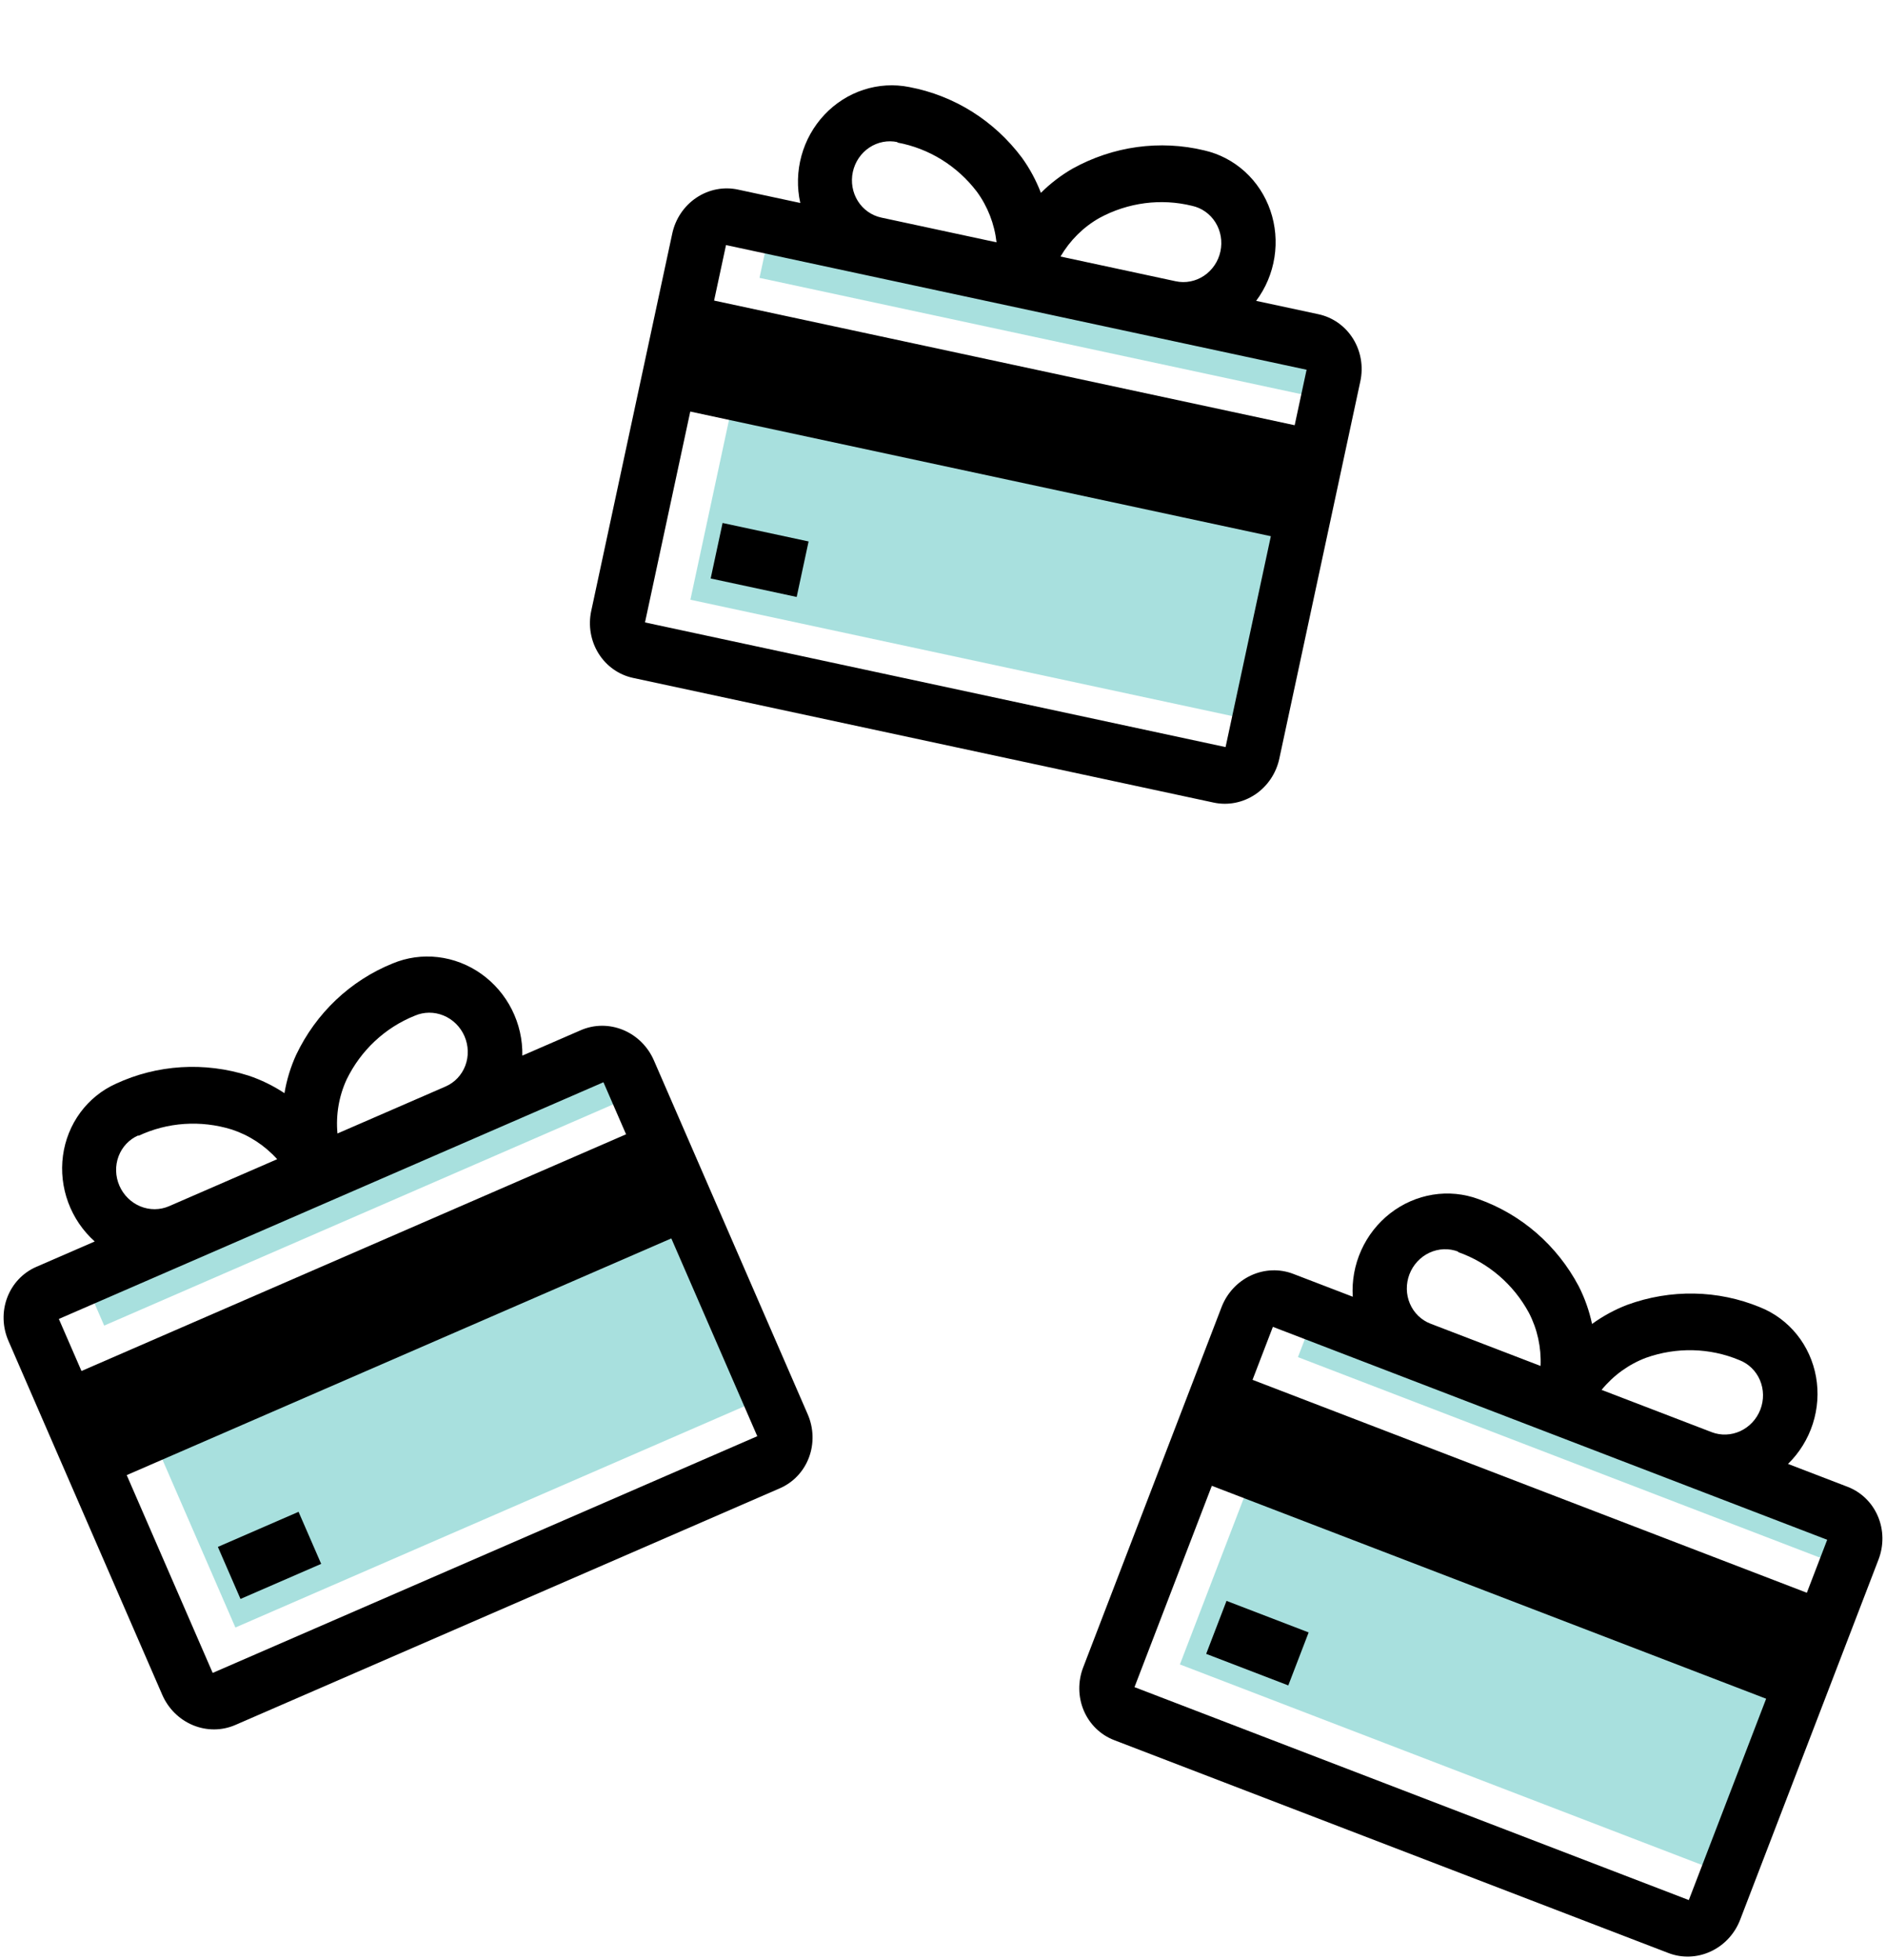
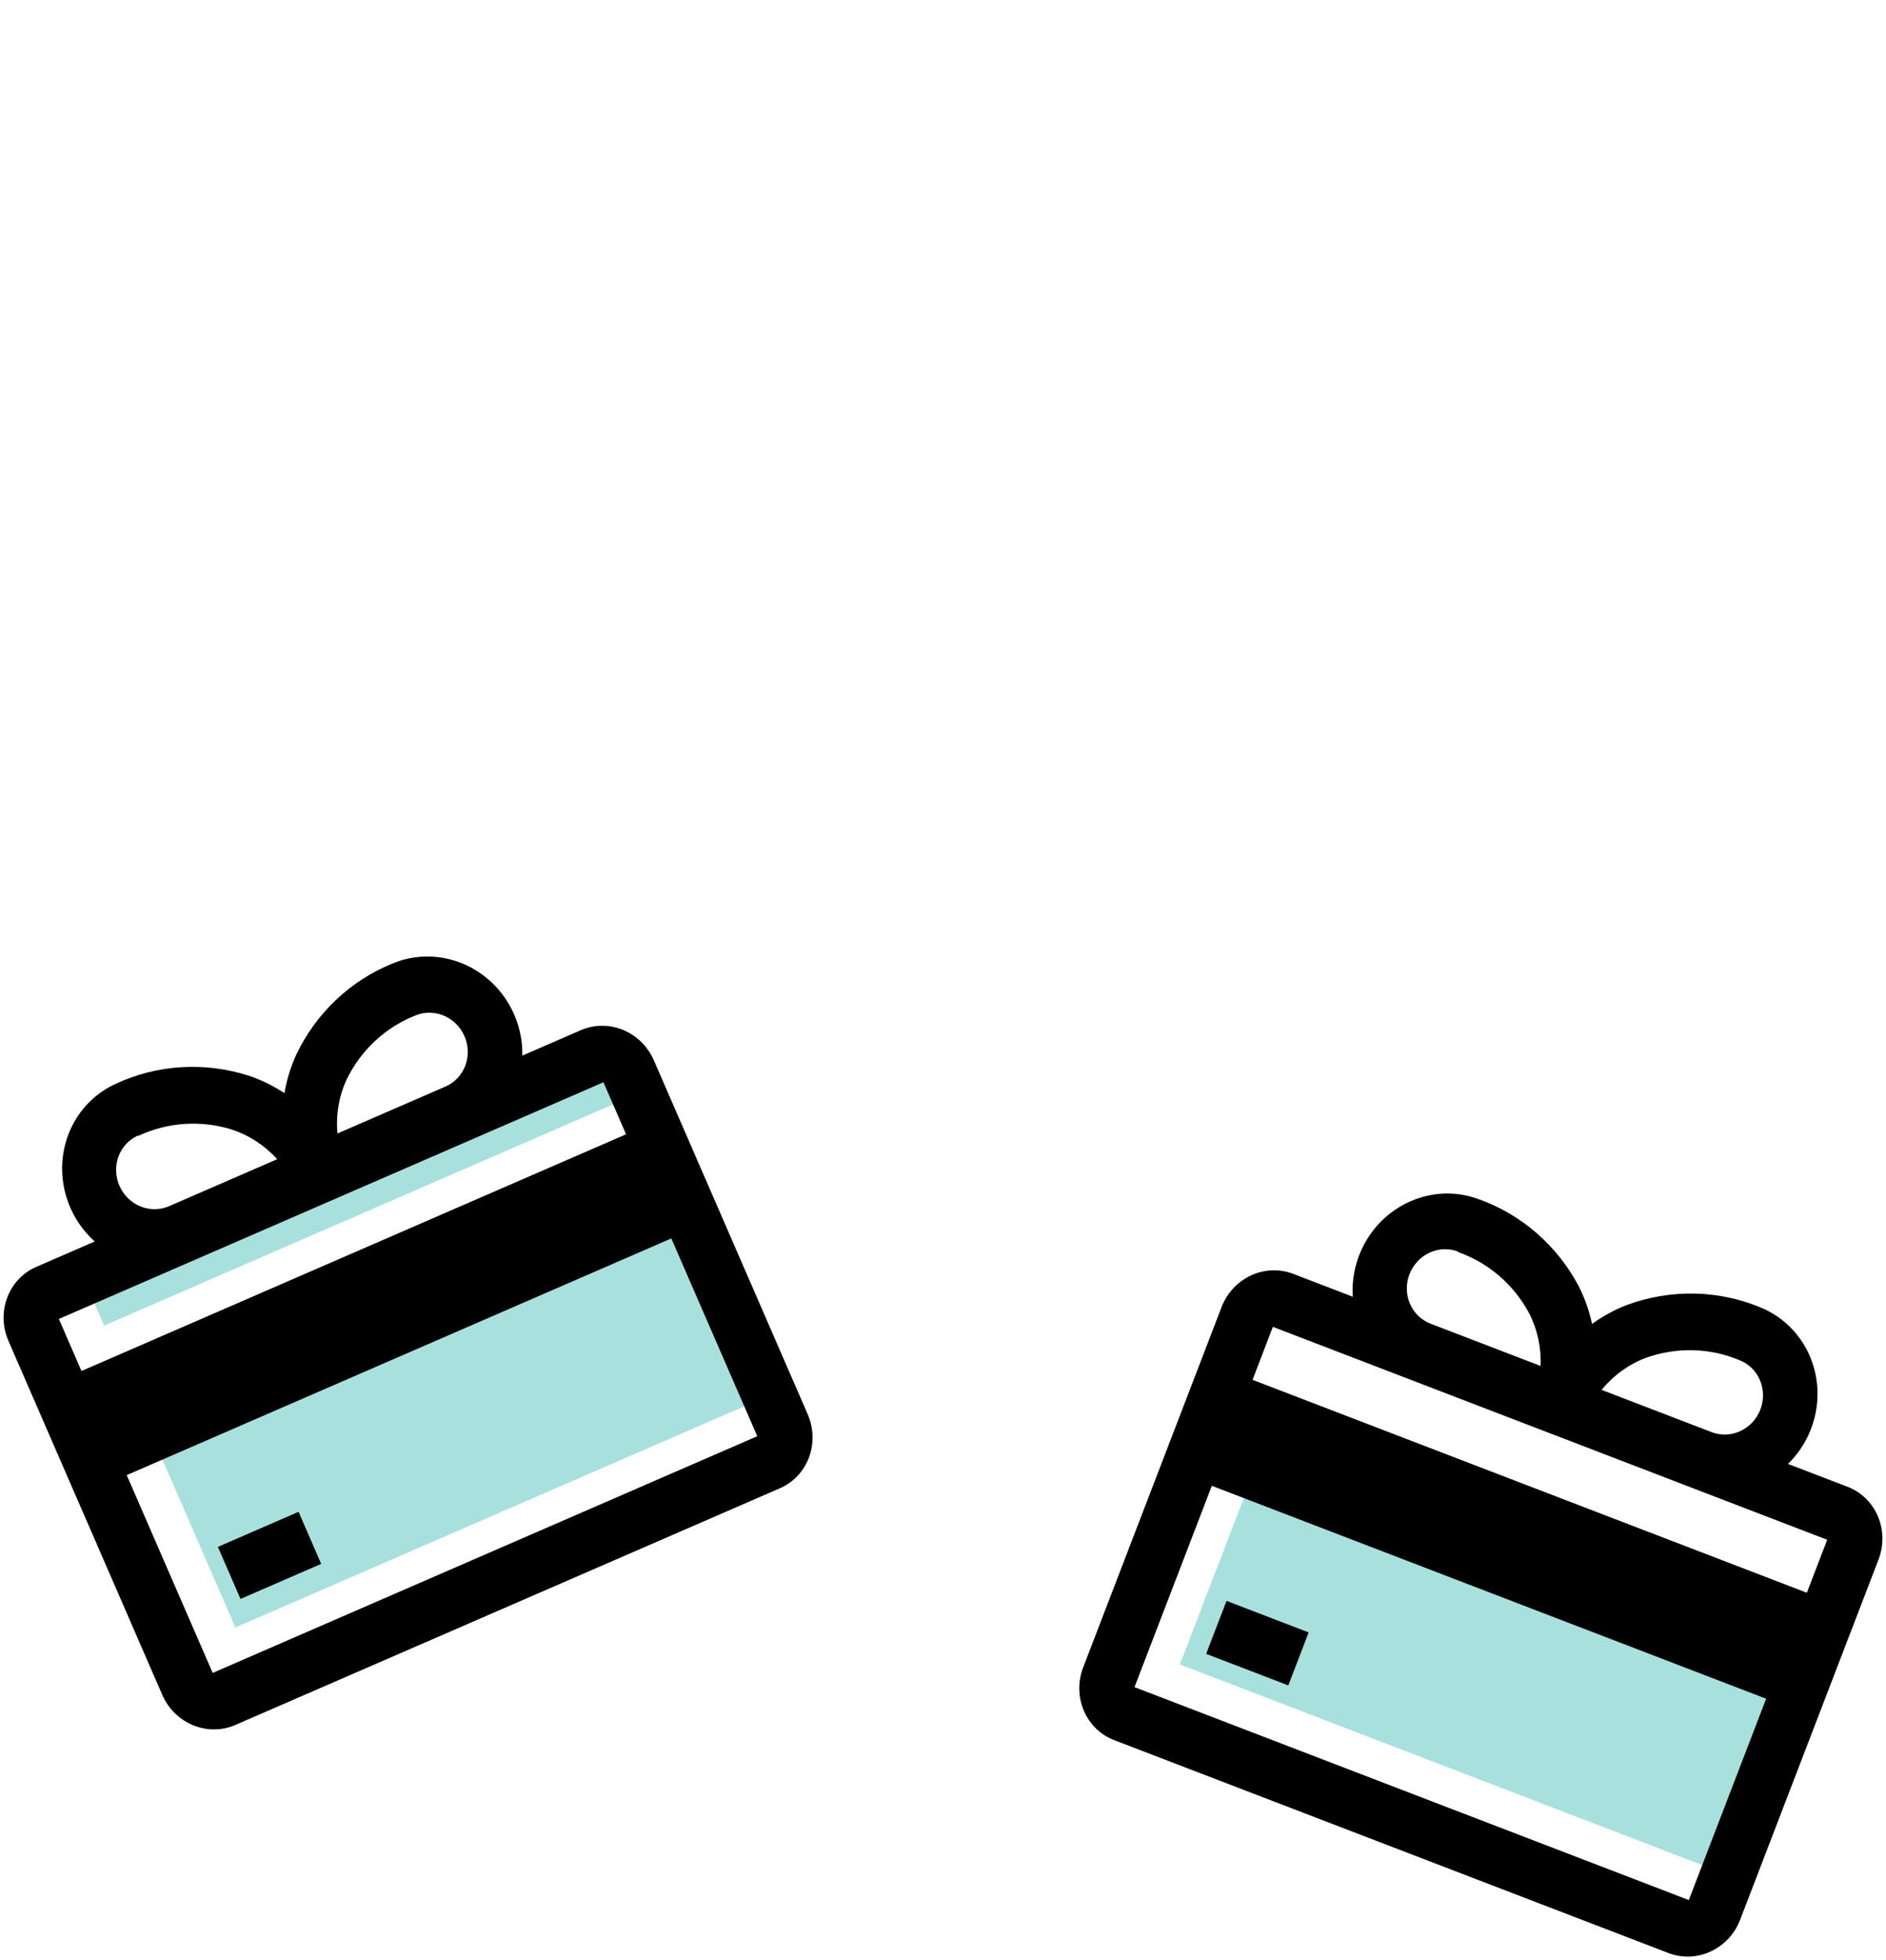
<svg xmlns="http://www.w3.org/2000/svg" width="230" height="239" viewBox="0 0 230 239" fill="none">
  <g clip-path="url(#clip0_4126_30722)">
    <path d="M164.877 42.32L94.076 27.118L92.623 33.885L163.424 49.087L164.877 42.32Z" fill="#53C2BE" fill-opacity="0.5" />
    <path d="M89.717 47.419L84.195 73.135L154.997 88.337L160.518 62.621L89.717 47.419Z" fill="#53C2BE" fill-opacity="0.5" />
    <path d="M88.12 63.776L98.609 66.029L97.156 72.796L86.667 70.544L88.12 63.776Z" fill="black" />
    <path d="M160.793 38.321L153.188 36.689C154.349 35.137 155.117 33.315 155.419 31.39C155.722 29.465 155.551 27.498 154.922 25.672C154.293 23.845 153.226 22.216 151.818 20.935C150.411 19.655 148.709 18.763 146.868 18.342C141.458 17.037 135.746 17.825 130.811 20.557C129.402 21.368 128.1 22.364 126.938 23.52C126.353 21.989 125.575 20.546 124.623 19.228C121.245 14.711 116.359 11.647 110.891 10.617C109.04 10.245 107.121 10.36 105.312 10.95C103.503 11.54 101.861 12.587 100.538 13.995C99.214 15.402 98.251 17.125 97.737 19.004C97.223 20.884 97.174 22.861 97.596 24.752L89.992 23.119C88.253 22.746 86.432 23.101 84.93 24.106C83.428 25.111 82.368 26.684 81.983 28.479L72.102 74.496C71.717 76.29 72.038 78.16 72.995 79.693C73.952 81.226 75.466 82.297 77.205 82.67L148.006 97.873C149.745 98.246 151.566 97.891 153.068 96.886C154.57 95.881 155.63 94.308 156.015 92.513L165.896 46.496C166.281 44.701 165.96 42.832 165.003 41.299C164.046 39.766 162.532 38.695 160.793 38.321ZM134.072 26.581C137.553 24.694 141.567 24.166 145.363 25.098C146.545 25.351 147.575 26.08 148.226 27.122C148.876 28.165 149.095 29.436 148.833 30.656C148.571 31.877 147.85 32.946 146.828 33.63C145.807 34.313 144.569 34.555 143.387 34.301L129.331 31.283C130.482 29.314 132.119 27.691 134.072 26.581ZM109.438 17.384C113.281 18.093 116.725 20.221 119.125 23.371C120.445 25.169 121.275 27.301 121.529 29.551L107.473 26.533C106.291 26.279 105.261 25.551 104.61 24.508C103.96 23.466 103.741 22.195 104.003 20.974C104.265 19.754 104.986 18.684 106.008 18.001C107.029 17.317 108.267 17.076 109.449 17.33L109.438 17.384ZM88.538 29.886L159.34 45.089L157.887 51.856L87.085 36.654L88.538 29.886ZM78.658 75.903L84.179 50.188L154.981 65.39L149.46 91.105L78.658 75.903Z" fill="black" />
  </g>
  <path d="M76.359 126.439L9.946 155.305L12.705 161.653L79.118 132.787L76.359 126.439Z" fill="#53C2BE" fill-opacity="0.5" />
  <path d="M18.223 174.348L28.707 198.47L95.12 169.604L84.636 145.483L18.223 174.348Z" fill="#53C2BE" fill-opacity="0.5" />
  <path d="M26.57 188.639L36.409 184.362L39.168 190.71L29.329 194.986L26.57 188.639Z" fill="black" />
  <path d="M70.832 125.629L63.698 128.729C63.739 126.792 63.301 124.864 62.427 123.122C61.552 121.381 60.268 119.882 58.693 118.763C57.118 117.644 55.302 116.942 53.412 116.72C51.522 116.498 49.619 116.764 47.877 117.493C42.719 119.582 38.534 123.549 36.113 128.644C35.44 130.123 34.961 131.691 34.69 133.308C33.322 132.404 31.849 131.684 30.308 131.167C24.932 129.461 19.176 129.815 14.13 132.161C12.408 132.937 10.915 134.147 9.788 135.68C8.661 137.213 7.936 139.02 7.679 140.935C7.423 142.85 7.643 144.812 8.319 146.639C8.996 148.467 10.107 150.102 11.552 151.394L4.418 154.494C2.787 155.203 1.514 156.552 0.878 158.244C0.242 159.935 0.296 161.831 1.028 163.515L19.789 206.68C20.521 208.363 21.87 209.696 23.541 210.385C25.212 211.075 27.066 211.064 28.697 210.355L95.111 181.489C96.742 180.78 98.015 179.432 98.651 177.74C99.287 176.048 99.233 174.152 98.501 172.468L79.74 129.304C79.008 127.62 77.659 126.287 75.988 125.598C74.317 124.909 72.463 124.92 70.832 125.629ZM42.271 131.642C44.003 128.081 46.959 125.315 50.587 123.862C51.696 123.38 52.958 123.373 54.093 123.841C55.23 124.31 56.147 125.216 56.645 126.361C57.142 127.506 57.179 128.795 56.747 129.946C56.314 131.096 55.448 132.013 54.339 132.495L41.155 138.225C40.944 135.955 41.33 133.683 42.271 131.642ZM16.889 138.509C20.426 136.847 24.465 136.573 28.25 137.736C30.371 138.429 32.287 139.679 33.803 141.361L20.619 147.091C19.51 147.573 18.248 147.581 17.112 147.112C15.976 146.643 15.059 145.737 14.561 144.592C14.063 143.447 14.027 142.158 14.459 141.007C14.892 139.857 15.758 138.94 16.866 138.458L16.889 138.509ZM7.177 160.842L73.591 131.977L76.35 138.324L9.936 167.19L7.177 160.842ZM25.938 204.007L15.454 179.886L81.868 151.02L92.352 175.141L25.938 204.007Z" fill="black" />
-   <path d="M228.366 185.002L160.767 159.036L158.285 165.498L225.885 191.464L228.366 185.002Z" fill="#53C2BE" fill-opacity="0.5" />
  <path d="M153.321 178.42L143.89 202.972L211.49 228.938L220.921 204.386L153.321 178.42Z" fill="#53C2BE" fill-opacity="0.5" />
  <path d="M149.576 195.223L159.591 199.07L157.109 205.531L147.094 201.684L149.576 195.223Z" fill="black" />
  <path d="M225.311 181.31L218.05 178.521C219.437 177.167 220.477 175.486 221.074 173.631C221.671 171.776 221.806 169.806 221.467 167.904C221.127 166.002 220.325 164.228 219.132 162.745C217.94 161.262 216.396 160.118 214.643 159.417C209.5 157.291 203.734 157.187 198.436 159.124C196.919 159.707 195.478 160.49 194.152 161.452C193.811 159.849 193.265 158.303 192.528 156.854C189.889 151.869 185.536 148.087 180.292 146.223C178.521 145.569 176.608 145.386 174.729 145.689C172.851 145.993 171.067 146.773 169.541 147.959C168.016 149.145 166.798 150.698 166 152.476C165.201 154.254 164.848 156.199 164.972 158.133L157.711 155.344C156.051 154.706 154.198 154.775 152.558 155.536C150.919 156.297 149.628 157.687 148.97 159.401L132.094 203.337C131.436 205.05 131.464 206.947 132.172 208.609C132.881 210.272 134.211 211.564 135.871 212.202L203.471 238.168C205.131 238.805 206.985 238.736 208.624 237.975C210.263 237.215 211.554 235.825 212.212 234.111L229.089 190.175C229.747 188.462 229.719 186.565 229.01 184.902C228.302 183.24 226.971 181.947 225.311 181.31ZM200.726 165.579C204.458 164.253 208.505 164.352 212.111 165.859C213.24 166.293 214.145 167.172 214.626 168.302C215.108 169.433 215.127 170.722 214.68 171.888C214.232 173.053 213.354 173.998 212.24 174.516C211.125 175.033 209.865 175.08 208.736 174.646L195.316 169.492C196.757 167.725 198.625 166.374 200.726 165.579ZM177.81 152.684C181.498 153.979 184.571 156.614 186.455 160.097C187.482 162.078 187.972 164.312 187.875 166.574L174.455 161.419C173.326 160.986 172.421 160.107 171.94 158.976C171.458 157.846 171.439 156.556 171.886 155.391C172.334 154.226 173.212 153.28 174.326 152.763C175.441 152.246 176.701 152.199 177.83 152.632L177.81 152.684ZM155.229 161.805L222.829 187.771L220.347 194.232L152.748 168.266L155.229 161.805ZM138.353 205.741L147.784 181.188L215.384 207.154L205.953 231.707L138.353 205.741Z" fill="black" />
  <defs>
    <clipPath id="clip0_4126_30722">
-       <rect width="85.825" height="88.594" fill="white" transform="translate(88.085 0.057) rotate(12.118)" />
-     </clipPath>
+       </clipPath>
  </defs>
</svg>